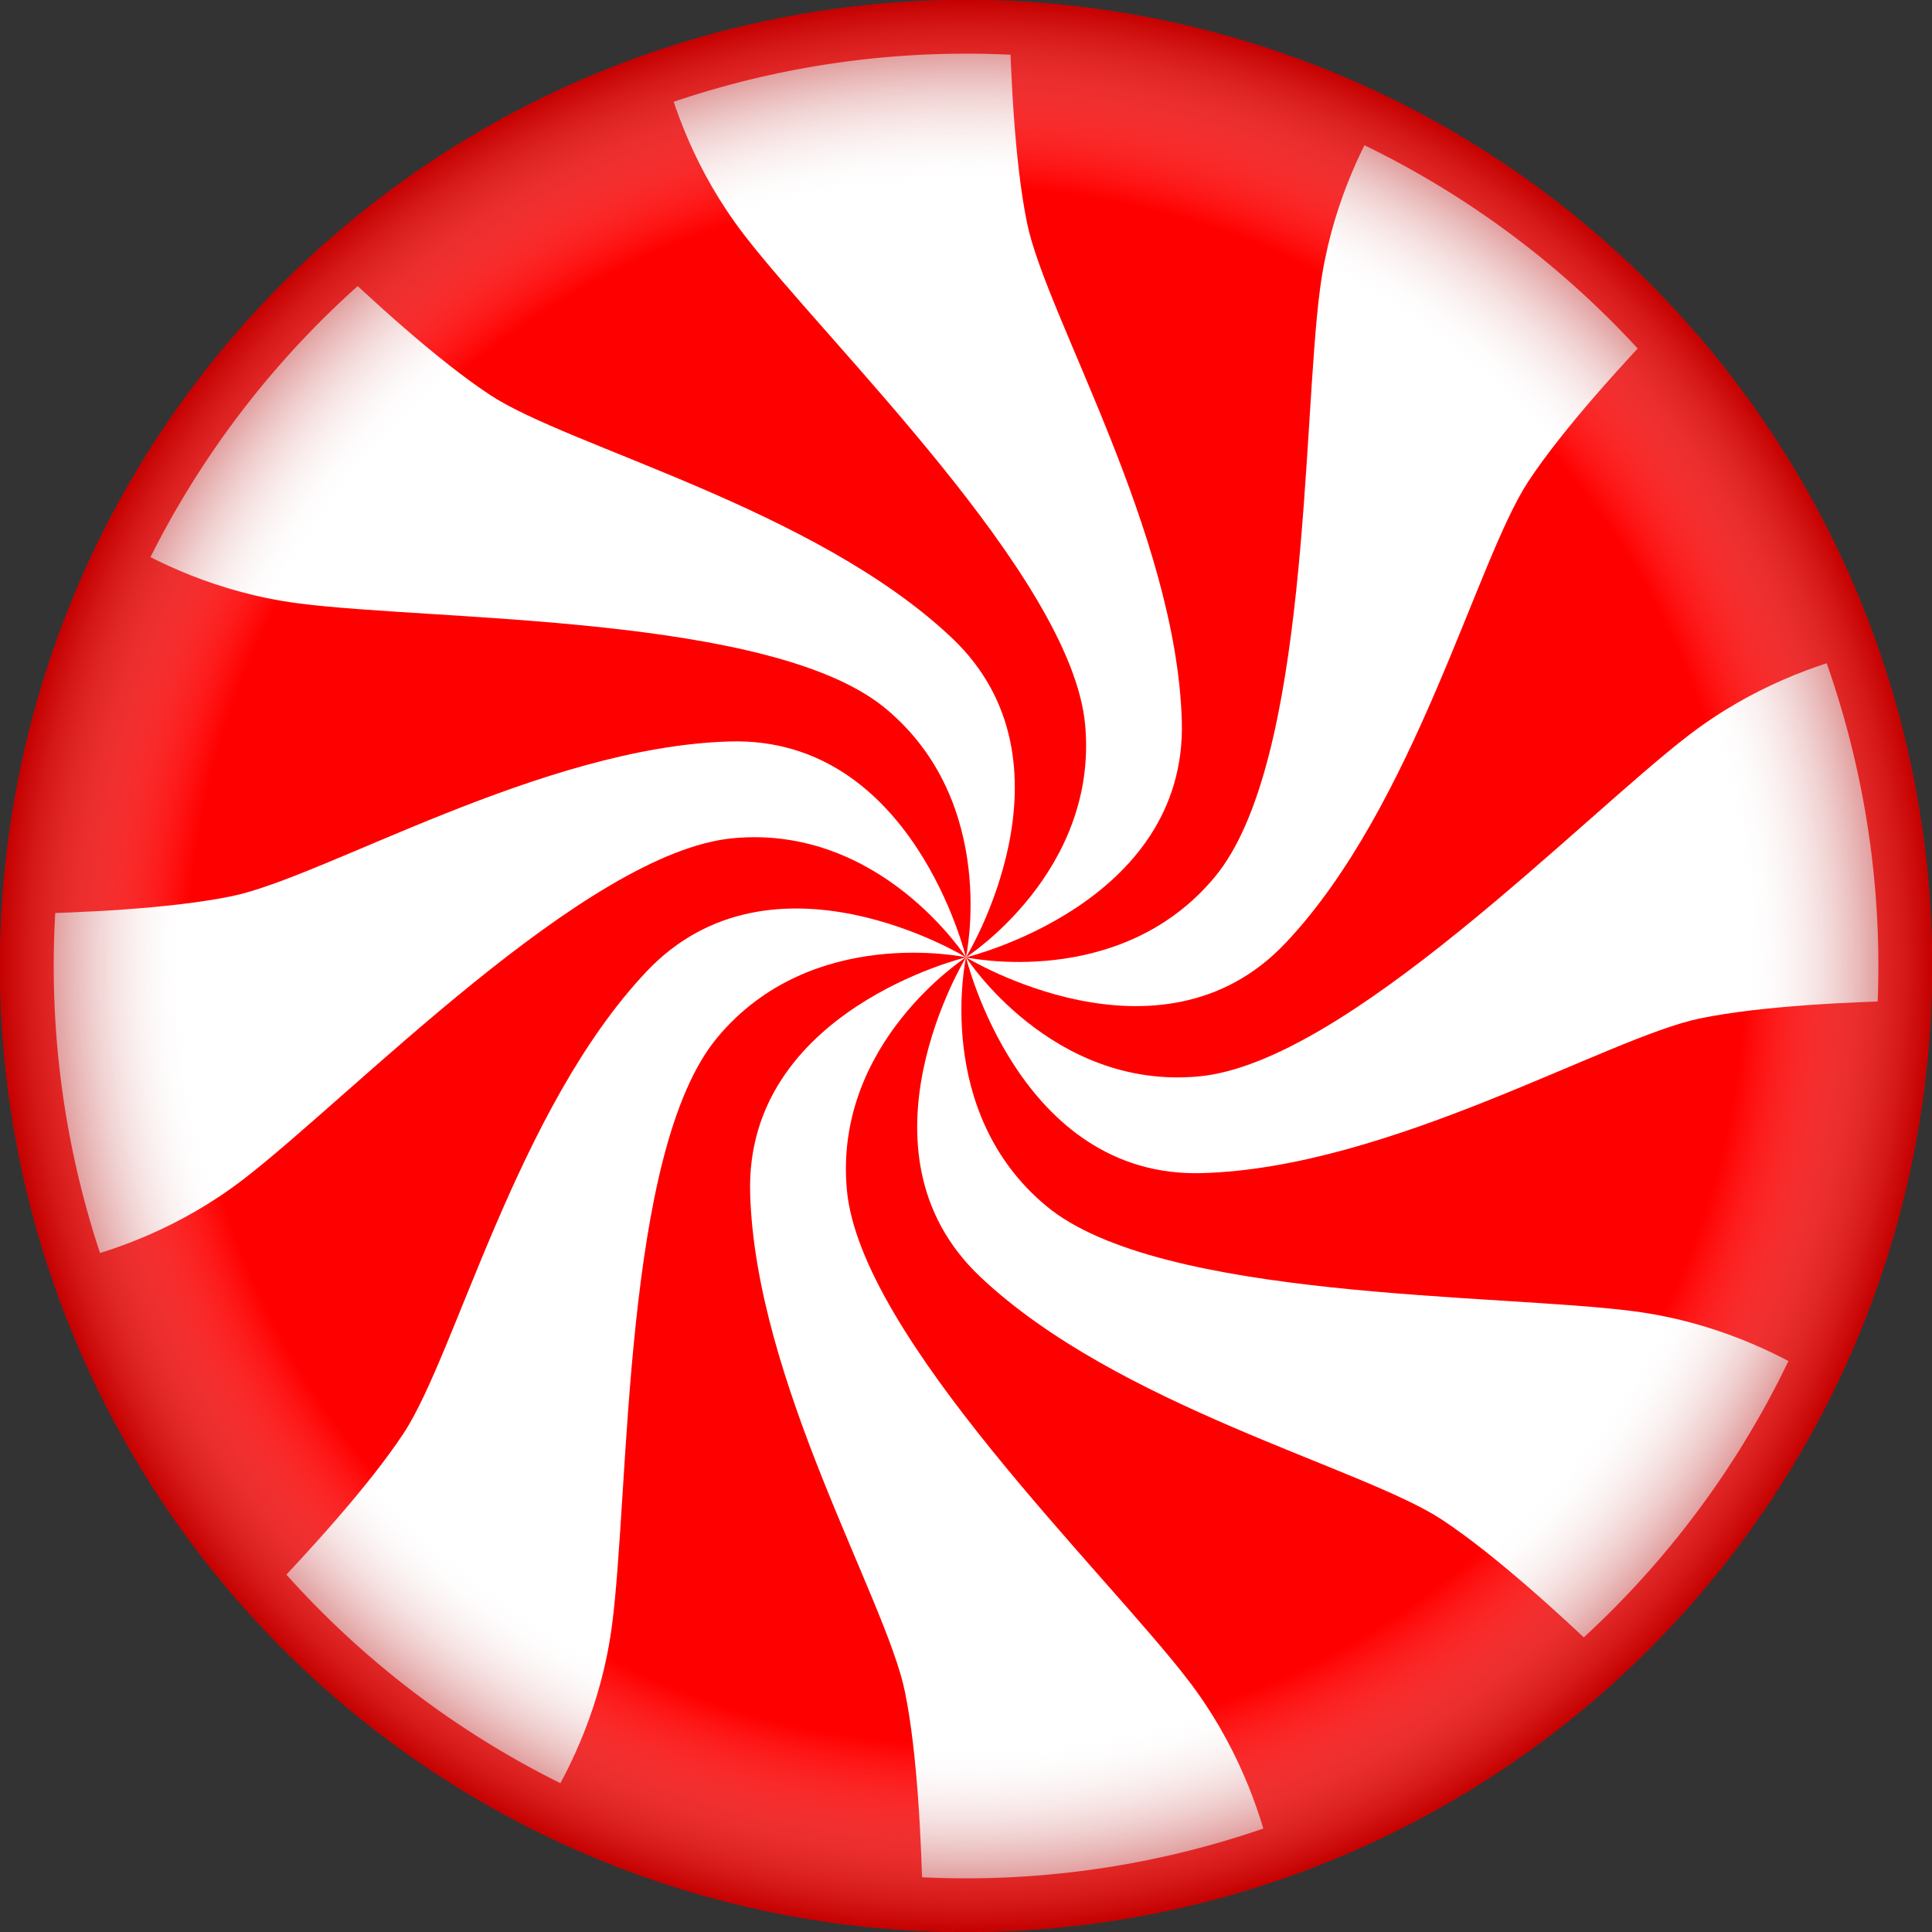
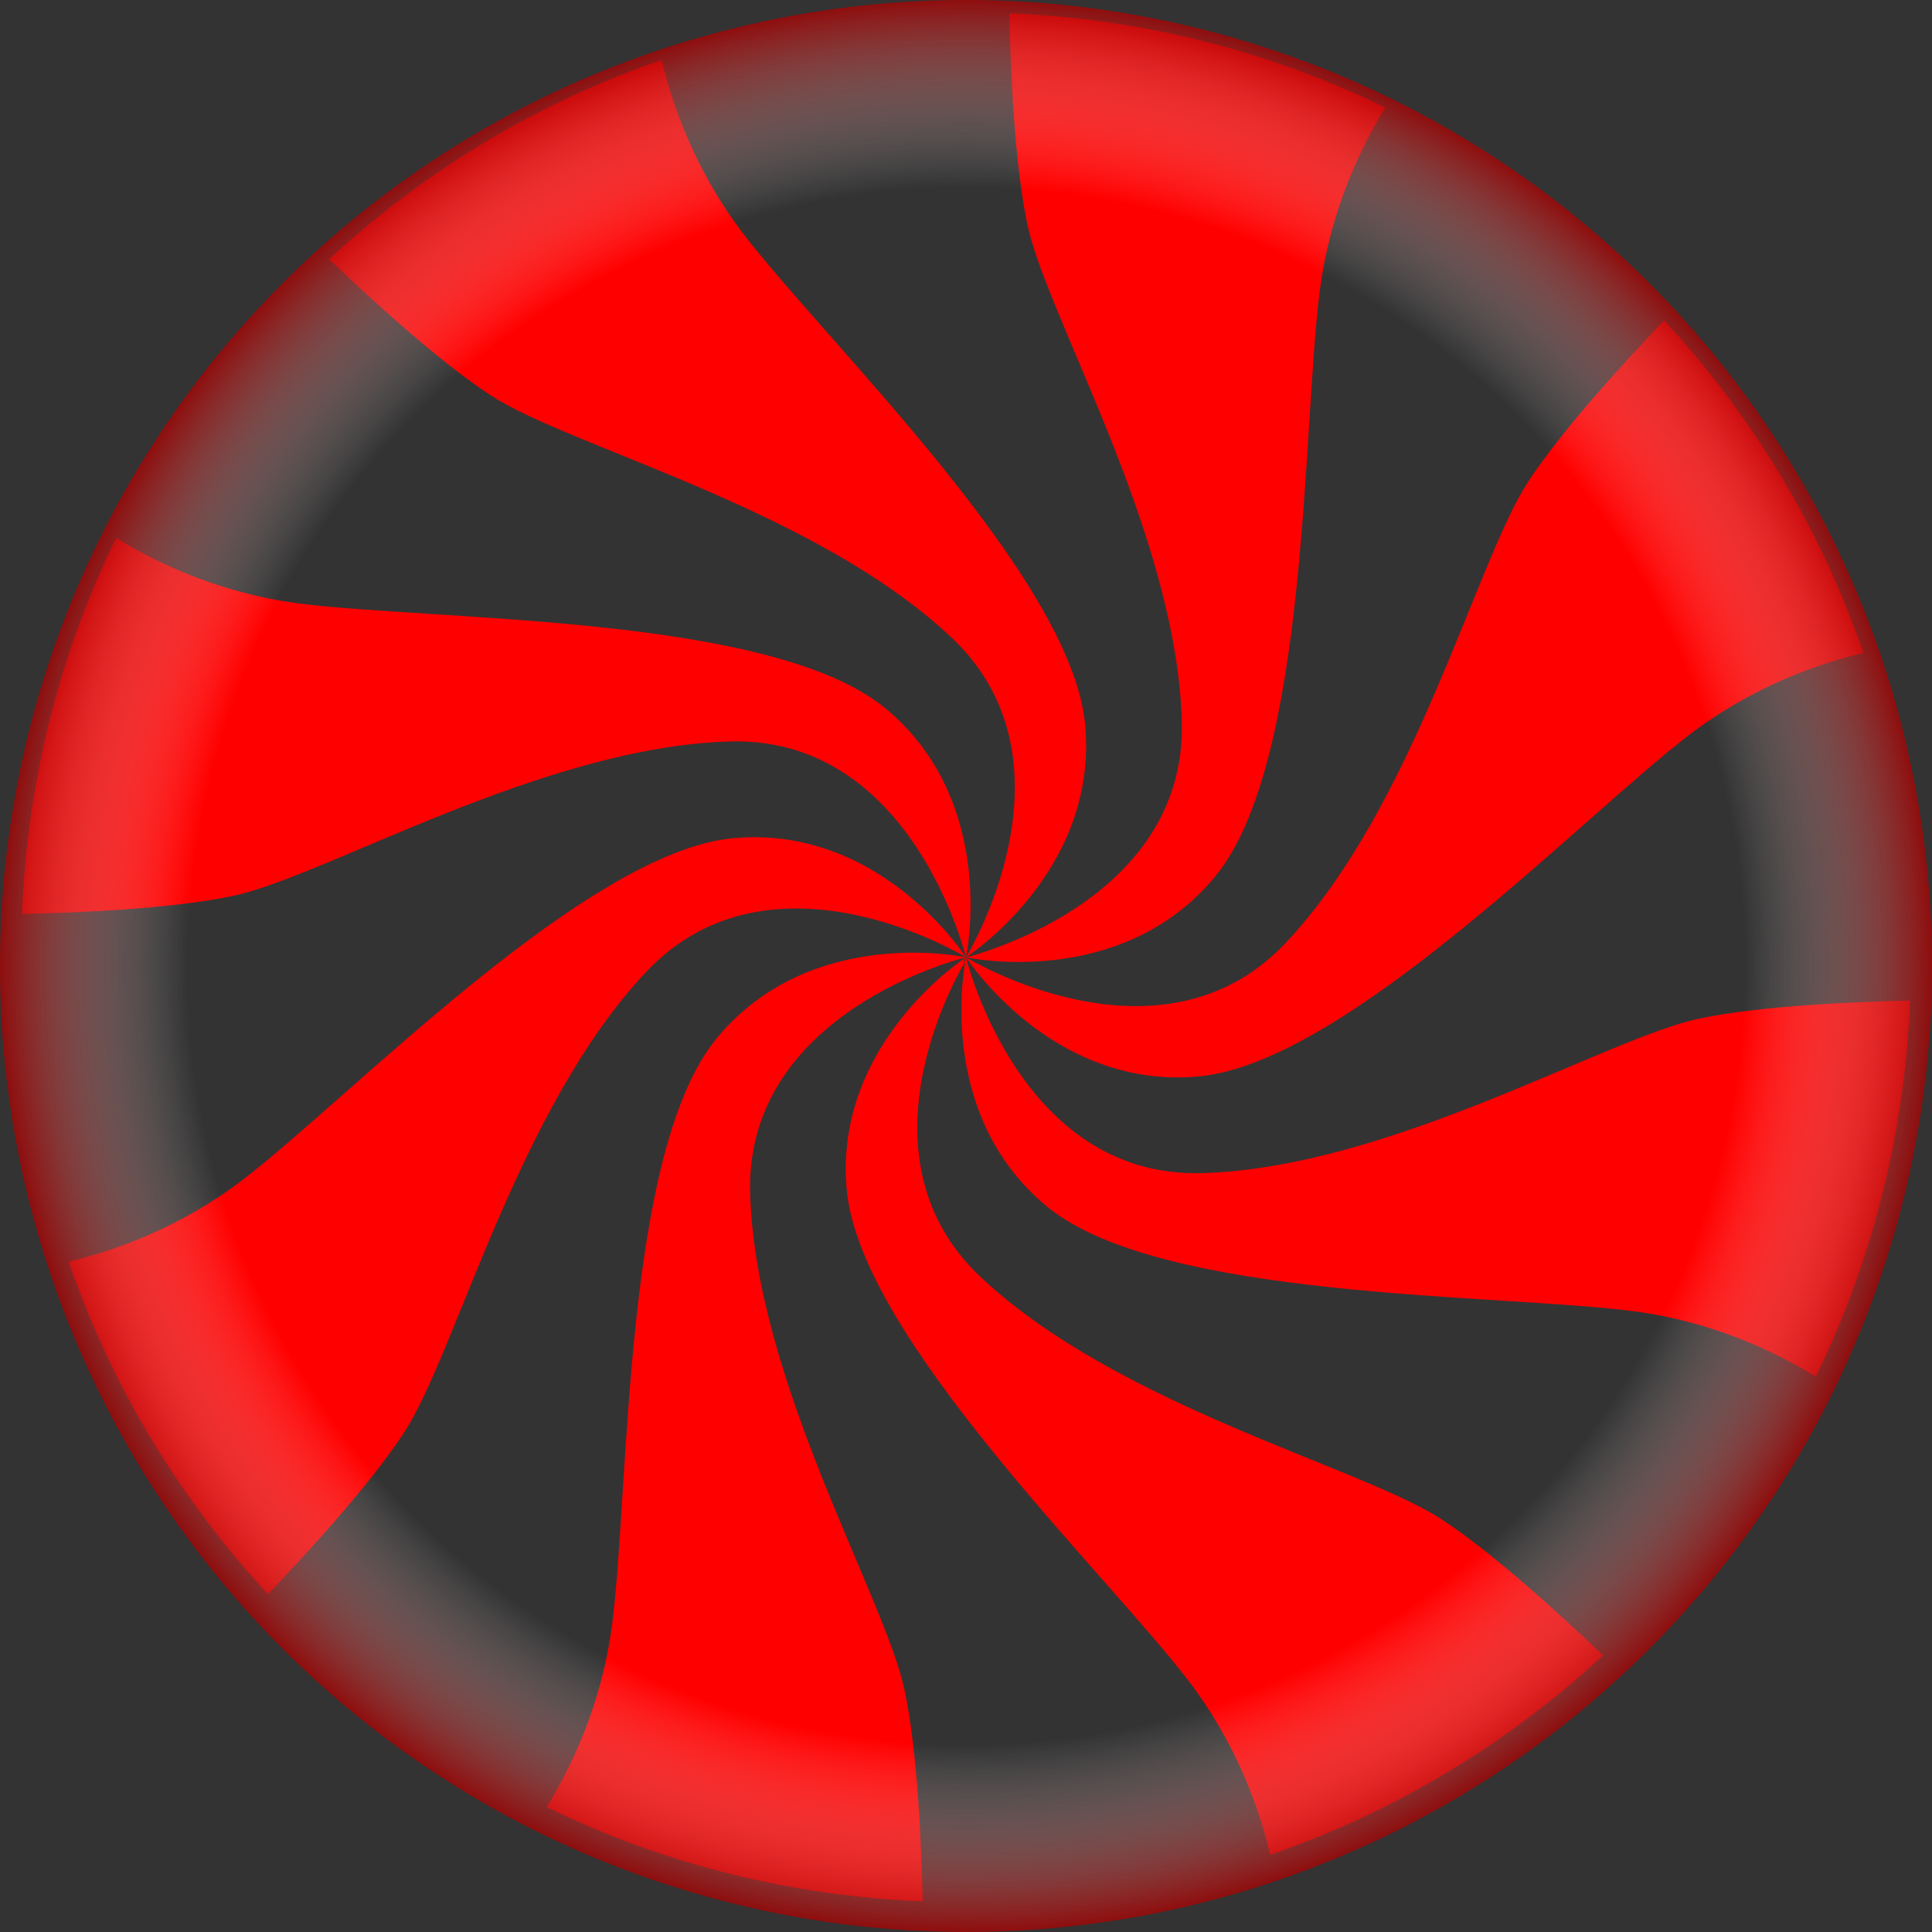
<svg xmlns="http://www.w3.org/2000/svg" xmlns:xlink="http://www.w3.org/1999/xlink" viewBox="0 0 200 200" version="1.0">
  <rect x="0" y="0" width="200" height="200" fill="#333333" stroke="none" />
  <defs>
    <radialGradient id="c" gradientUnits="userSpaceOnUse" cy="100" cx="100" r="100">
      <stop offset="0" stop-color="#fff" stop-opacity="0" />
      <stop offset=".806" stop-color="#fff" stop-opacity="0" />
      <stop offset="1" stop-color="#b00000" stop-opacity=".735" />
    </radialGradient>
    <linearGradient id="a" y2="500.37" gradientUnits="userSpaceOnUse" x2="444.54" y1="500.37" x1="364.96">
      <stop offset="0" stop-color="red" />
      <stop offset=".889" stop-color="#f30000" />
      <stop offset="1" stop-color="#e70000" />
    </linearGradient>
  </defs>
  <g transform="translate(-278 -354.36)">
    <path d="M378 453.77s-13.75 8.52-12.33 23.79c1.42 15.25 26.72 39.51 35.33 50.73 5.08 6.62 7.41 13.49 8.51 18.06 12.92-4.43 24.6-11.54 34.42-20.62-4.16-3.98-11.17-10.44-16.67-14.06-8.18-5.39-33.61-11.74-47.78-25.13-13.78-13.02-1.48-32.77-1.48-32.77z" fill-rule="evenodd" fill="url(#a)" />
-     <path d="M475.228 454.36a97.223 97.223 0 11-194.446 0 97.223 97.223 0 11194.446 0z" stroke-linejoin="round" stroke="red" stroke-width="5.556" fill="#fff" />
    <path id="b" d="M378 453.46s-13.75 8.83-12.33 24.1c1.42 15.25 26.72 39.51 35.33 50.73 5.08 6.62 7.41 13.49 8.51 18.06 12.92-4.43 24.6-11.54 34.42-20.62-4.16-3.98-11.17-10.44-16.67-14.06-8.18-5.39-33.61-11.74-47.78-25.13-13.78-13.02-1.48-33.08-1.48-33.08z" fill-rule="evenodd" fill="red" />
    <use xlink:href="#b" transform="rotate(45 377.998 453.46)" height="200" width="200" />
    <use xlink:href="#b" transform="rotate(90 378 453.46)" height="200" width="200" />
    <use xlink:href="#b" transform="scale(-1) rotate(-45 -1094.746 912.566)" height="200" width="200" />
    <use xlink:href="#b" transform="rotate(180 378 453.46)" height="200" width="200" />
    <use xlink:href="#b" transform="scale(-1) rotate(45 1094.756 -912.571)" height="200" width="200" />
    <use xlink:href="#b" transform="rotate(-90 378 453.46)" height="200" width="200" />
    <use xlink:href="#b" transform="rotate(-45 377.997 453.456)" height="200" width="200" />
    <path d="M200 100a100 100 0 11-200 0 100 100 0 11200 0z" transform="translate(278 354.36)" fill="url(#c)" />
  </g>
</svg>